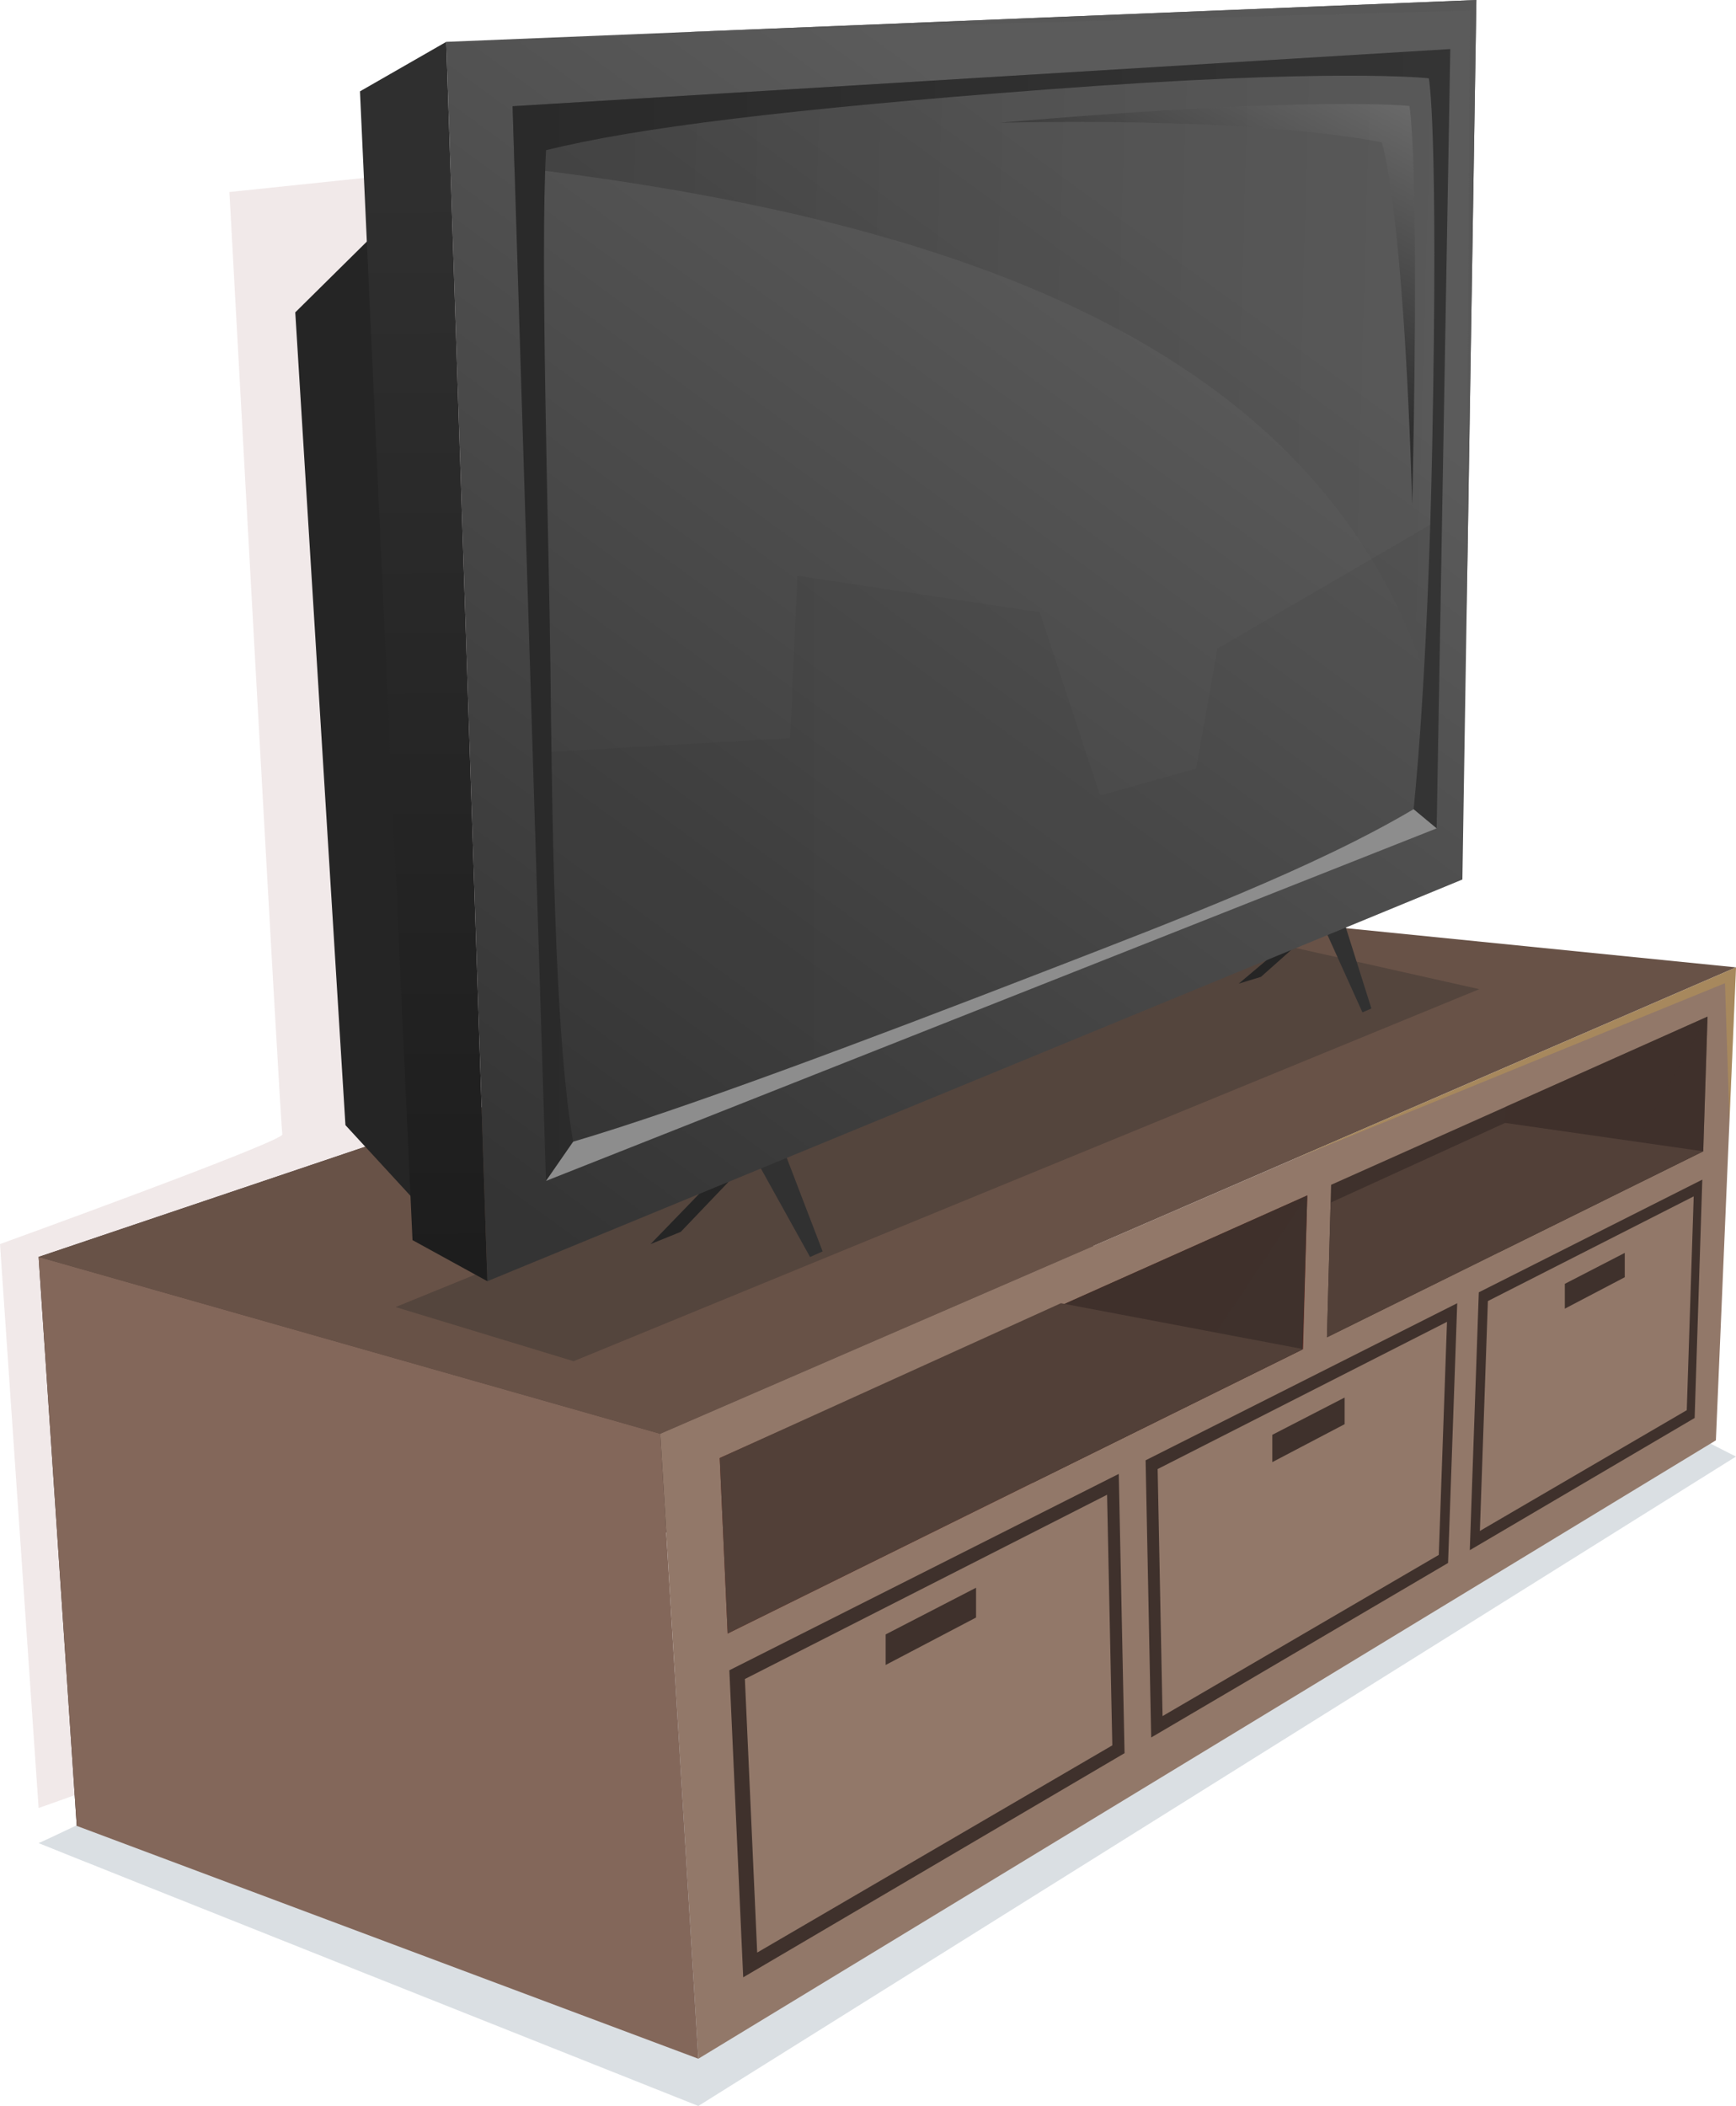
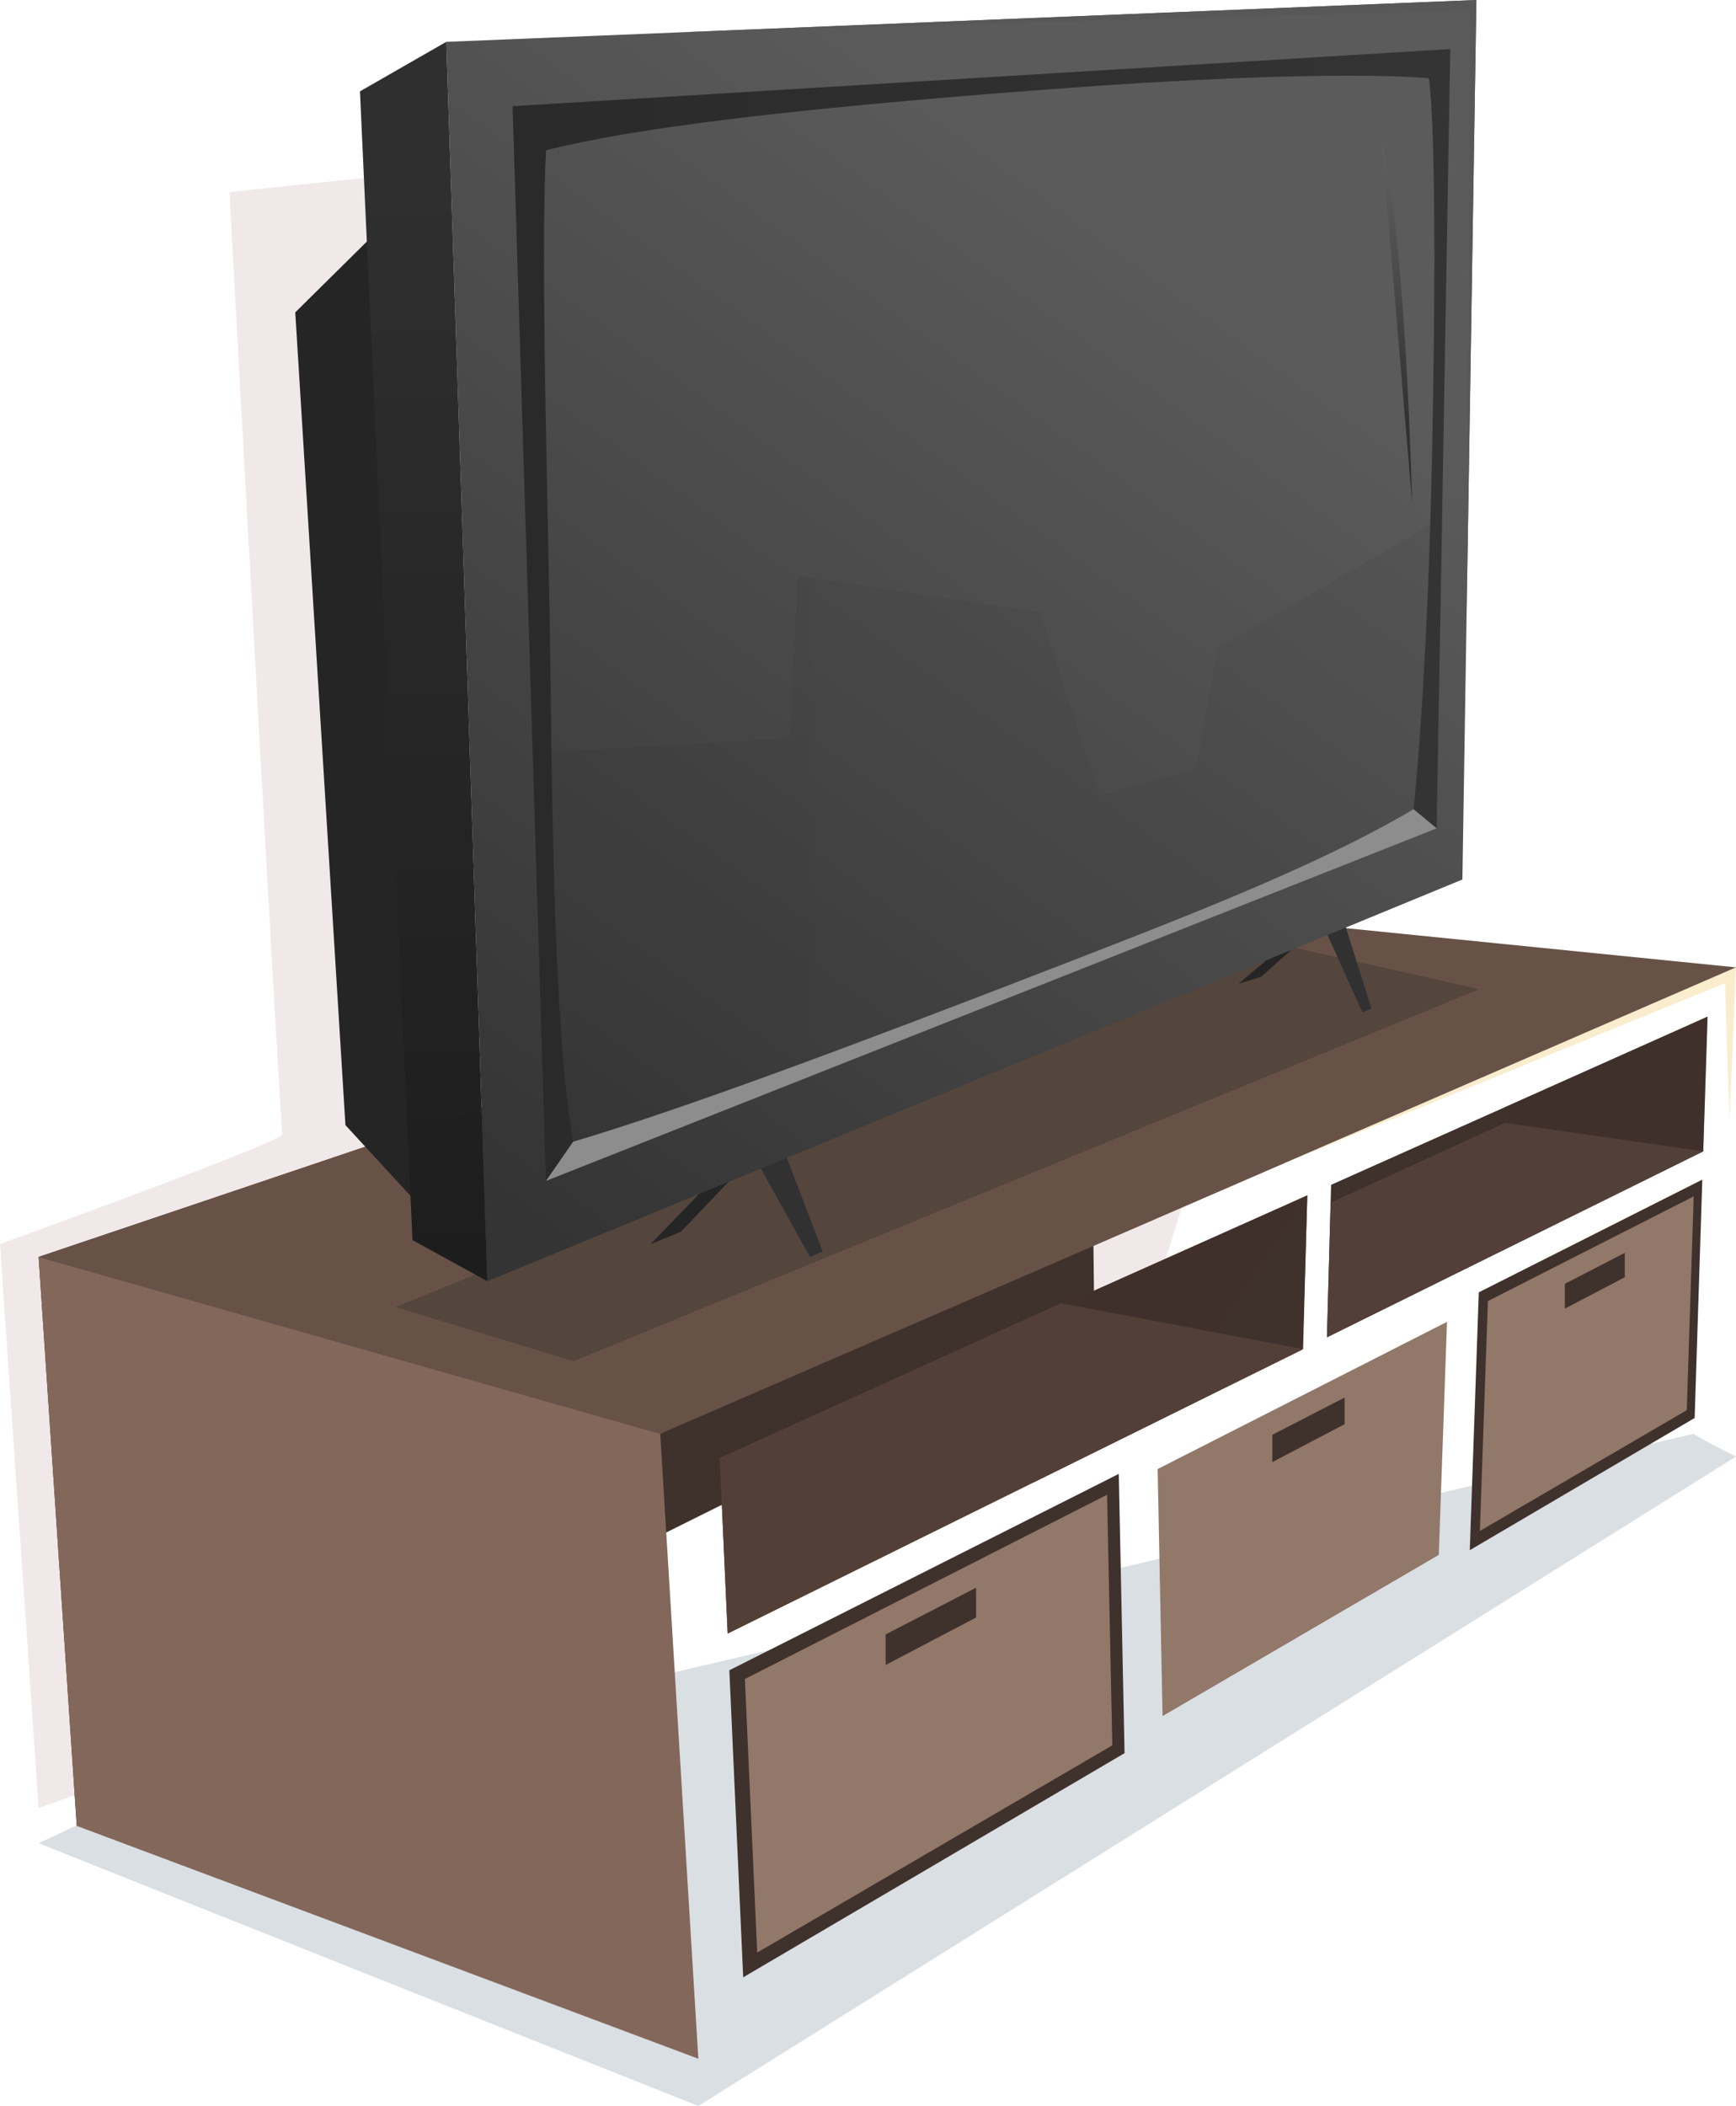
<svg xmlns="http://www.w3.org/2000/svg" xmlns:xlink="http://www.w3.org/1999/xlink" viewBox="0 0 258.11 313.03">
  <defs>
    <style>
      .cls-1 {
        fill: url(#linear-gradient-4);
        opacity: .1;
      }

      .cls-1, .cls-2, .cls-3, .cls-4, .cls-5, .cls-6, .cls-7, .cls-8, .cls-9, .cls-10, .cls-11, .cls-12, .cls-13, .cls-14, .cls-15, .cls-16, .cls-17, .cls-18, .cls-19 {
        fill-rule: evenodd;
      }

      .cls-1, .cls-20, .cls-21, .cls-17 {
        mix-blend-mode: multiply;
      }

      .cls-2 {
        fill: #313131;
      }

      .cls-3, .cls-4 {
        fill: #252525;
      }

      .cls-4 {
        opacity: .3;
      }

      .cls-22 {
        fill: #712525;
      }

      .cls-23 {
        opacity: .5;
      }

      .cls-23, .cls-15, .cls-16, .cls-18 {
        mix-blend-mode: screen;
      }

      .cls-5 {
        fill: #83675a;
      }

      .cls-6 {
        fill: #927869;
      }

      .cls-20, .cls-9, .cls-17 {
        fill: #3f312c;
      }

      .cls-20, .cls-17 {
        opacity: .4;
      }

      .cls-7 {
        fill: #0a2949;
        opacity: .15;
      }

      .cls-8 {
        fill: #6d261d;
      }

      .cls-24 {
        isolation: isolate;
      }

      .cls-25 {
        fill: #602020;
      }

      .cls-10 {
        fill: url(#linear-gradient-5);
      }

      .cls-11 {
        fill: #685247;
      }

      .cls-12 {
        fill: url(#linear-gradient-2);
      }

      .cls-13 {
        fill: #524038;
      }

      .cls-26 {
        clip-rule: evenodd;
        fill: none;
      }

      .cls-14 {
        fill: url(#linear-gradient-6);
      }

      .cls-15 {
        fill: #e9ba39;
        opacity: .25;
      }

      .cls-16 {
        fill: #585858;
      }

      .cls-21 {
        fill: #b911a5;
        opacity: .6;
      }

      .cls-18 {
        fill: url(#linear-gradient-3);
        opacity: .2;
      }

      .cls-19 {
        fill: url(#linear-gradient);
      }

      .cls-27 {
        fill: #803d3e;
        opacity: .11;
      }

      .cls-28 {
        fill: #8d8d8d;
      }
    </style>
    <linearGradient id="linear-gradient" x1="1088.62" y1="172.52" x2="1191.42" y2="31.48" gradientTransform="translate(-1022.57)" gradientUnits="userSpaceOnUse">
      <stop offset="0" stop-color="#343434" />
      <stop offset="1" stop-color="#5b5b5b" />
    </linearGradient>
    <clipPath id="clippath">
-       <polygon class="cls-26" points="81.18 175.54 76.21 15.79 215.63 7.29 213.6 123.13 81.18 175.54" />
-     </clipPath>
+       </clipPath>
    <linearGradient id="linear-gradient-2" x1="1085.95" y1="196.82" x2="1085.25" y2="27.19" gradientTransform="translate(-1022.57)" gradientUnits="userSpaceOnUse">
      <stop offset="0" stop-color="#1c1c1c" />
      <stop offset="1" stop-color="#2f2f2f" />
    </linearGradient>
    <linearGradient id="linear-gradient-3" x1="1107.88" y1="53.48" x2="1334.87" y2="59.93" gradientTransform="translate(-1022.57)" gradientUnits="userSpaceOnUse">
      <stop offset="0" stop-color="#080808" />
      <stop offset="1" stop-color="#858585" />
    </linearGradient>
    <linearGradient id="linear-gradient-4" x1="1103.68" y1="126.26" x2="1236.95" y2="126.26" gradientTransform="translate(-1022.57)" gradientUnits="userSpaceOnUse">
      <stop offset="0" stop-color="#2a2a2a" />
      <stop offset="1" stop-color="#343434" />
    </linearGradient>
    <linearGradient id="linear-gradient-5" x1="1098.78" y1="91.41" x2="1238.2" y2="91.41" xlink:href="#linear-gradient-4" />
    <linearGradient id="linear-gradient-6" x1="1201.81" y1="46.72" x2="1223.12" y2="6.5" xlink:href="#linear-gradient-3" />
  </defs>
  <g class="cls-24">
    <g id="Layer_2" data-name="Layer 2">
      <g id="Layer_3" data-name="Layer 3">
        <g>
          <path class="cls-27" d="M5.74,268.75L0,184.92s42.27-15.29,41.98-16.31c-.29-1.02-7.87-140.07-7.87-140.07L199.92,11.24s-10.48,124.99-10.75,124.34-16.33,54.4-17.05,54.86S18.07,264.36,18.07,264.36l-12.34,4.39Z" />
          <path class="cls-7" d="M251.82,213.12c.82.69,6.29,3.38,6.29,3.38l-154.28,96.53S5.53,273.95,5.74,273.95s13.71-6.48,13.71-6.48l232.37-54.35Z" />
          <polygon class="cls-9" points="161.99 134.13 162.7 196.12 11.41 271.4 5.74 186.83 161.99 134.13" />
          <polygon class="cls-11" points="258.11 143.79 161.99 134.13 5.74 186.83 98.16 213.12 258.11 143.79" />
          <g>
            <polygon class="cls-3" points="58.82 31.68 43.9 46.43 51.36 167.24 62.99 179.88 58.82 31.68" />
            <polygon class="cls-4" points="219.94 147.03 190.79 140.49 58.82 194.28 85.28 202.33 219.94 147.03" />
            <g>
              <polygon class="cls-3" points="194.38 137.61 184.17 146.21 187.48 145.2 197.4 136.38 194.38 137.61" />
              <polygon class="cls-2" points="199.38 135.58 203.9 149.9 202.57 150.48 196.39 136.8 199.38 135.58" />
            </g>
            <g>
              <polygon class="cls-3" points="108.91 172.33 96.73 184.92 101.22 183.1 113.17 170.59 108.91 172.33" />
              <polygon class="cls-2" points="115.96 169.46 122.31 186.01 120.44 186.84 111.74 171.18 115.96 169.46" />
            </g>
            <polygon class="cls-19" points="217.43 130.73 72.46 190.44 66.35 6.22 219.51 0 217.43 130.73" />
            <polygon class="cls-12" points="66.35 6.22 53.52 13.58 61.33 184.33 72.46 190.44 66.35 6.22" />
-             <path class="cls-18" d="M76.49,24.83c70.72,8.32,123.88,29.16,137.39,82.2l1.75-99.74L76.21,15.79l.28,9.05Z" />
            <polygon class="cls-16" points="100.25 4.84 218.55 1.56 218.06 90.83 219.51 0 100.25 4.84" />
            <polygon class="cls-1" points="214.38 76.98 181.02 96.41 177.84 114.24 163.57 118.24 154.59 91 118.56 85.58 117.48 109.72 81.11 111.8 82.15 136.64 81.18 175.54 213.6 123.13 214.35 80.73 214.38 76.98" />
            <path class="cls-10" d="M76.21,15.79L215.63,7.29l-2.03,115.85-3.43-2.85s2.07-18.46,2.77-53.73c.95-47.92-.5-54.92-.5-54.92,0,0-13.73-1.59-56.8,1.66-38.17,2.88-61.18,5.7-74.45,9.03-.9,15.91.42,57.02.65,77,.23,19.97.53,54.24,3.38,70.39l-4.04,5.83-4.97-159.75Z" />
            <g class="cls-23">
-               <path class="cls-14" d="M205.44,21.16s3.19,9.07,4.53,53.8c.03-1.29.06-2.6.09-3.93.96-48.25-.51-55.28-.51-55.28,0,0-13.91-1.47-57.61,2.21-1.11.09-2.21.19-3.3.28,40.82-.82,56.8,2.93,56.8,2.93Z" />
+               <path class="cls-14" d="M205.44,21.16s3.19,9.07,4.53,53.8Z" />
            </g>
            <path class="cls-28" d="M85.22,169.7c15.99-4.71,42.21-14.52,71.02-25.68,18.44-7.15,39.34-15.08,53.93-23.74.69.57,3.43,2.85,3.43,2.85l-132.42,52.4,4.04-5.83Z" />
          </g>
          <g>
            <line class="cls-22" x1="233.79" y1="201.32" x2="224.19" y2="206.58" />
            <line class="cls-25" x1="192.25" y1="221.75" x2="180.7" y2="228.01" />
            <line class="cls-21" x1="192.89" y1="239.35" x2="183.81" y2="245.1" />
            <line class="cls-22" x1="137.21" y1="253.62" x2="150.88" y2="246.28" />
-             <polygon class="cls-6" points="255.12 214.09 103.83 306.01 98.16 213.12 258.11 143.79 255.12 214.09" />
            <polygon class="cls-8" points="194.37 177.69 107.01 216.72 108.19 242.81 193.74 200.53 194.37 177.69" />
            <polygon class="cls-9" points="197.91 176.11 197.29 198.78 253.24 171.13 253.88 151.11 197.91 176.11" />
            <polygon class="cls-9" points="193.68 200.57 153.5 220.42 153.81 195.81 194.37 177.69 193.68 200.57" />
            <polygon class="cls-17" points="253.24 171.13 222.95 186.1 223.88 164.51 253.88 151.11 253.24 171.13" />
            <polygon class="cls-9" points="108.44 248.27 166.34 219.08 167.2 260.59 110.5 293.91 108.44 248.27" />
            <polygon class="cls-6" points="112.58 290.23 110.75 249.57 164.6 222.18 165.38 259.43 112.58 290.23" />
-             <polygon class="cls-9" points="170.33 217.06 216.66 193.71 215.3 232.32 171.16 258.26 170.33 217.06" />
            <polygon class="cls-6" points="172.85 255.08 172.12 218.36 215.14 196.48 213.92 231.12 172.85 255.08" />
            <polygon class="cls-9" points="219.87 192.09 253.1 175.34 251.96 210.77 218.53 230.42 219.87 192.09" />
            <polygon class="cls-6" points="220.03 227.56 221.22 193.39 251.82 177.83 250.79 209.61 220.03 227.56" />
            <polygon class="cls-9" points="199.92 211.69 189.17 217.33 189.17 213.27 199.92 207.73 199.92 211.69" />
            <polygon class="cls-9" points="241.57 189.85 232.66 194.52 232.66 190.83 241.57 186.23 241.57 189.85" />
            <polygon class="cls-9" points="145.12 240.43 131.68 247.48 131.68 242.94 145.12 236 145.12 240.43" />
-             <polygon class="cls-20" points="253.88 151.11 238.35 178.49 222.95 186.1 223.88 164.51 253.88 151.11" />
            <polygon class="cls-20" points="194.37 177.69 172.12 211.22 153.5 220.42 153.81 195.81 194.37 177.69" />
            <polygon class="cls-15" points="191.83 172.52 258.11 143.79 257.14 166.58 256.47 146.14 191.83 172.52" />
            <polygon class="cls-13" points="253.24 171.13 223.78 166.91 197.84 178.76 197.29 198.78 253.24 171.13" />
            <polygon class="cls-13" points="193.74 200.53 157.74 193.71 107.01 216.72 108.19 242.81 193.74 200.53" />
          </g>
          <polygon class="cls-5" points="103.83 306.01 11.41 271.4 5.74 186.83 98.16 213.12 103.83 306.01" />
        </g>
      </g>
    </g>
  </g>
</svg>